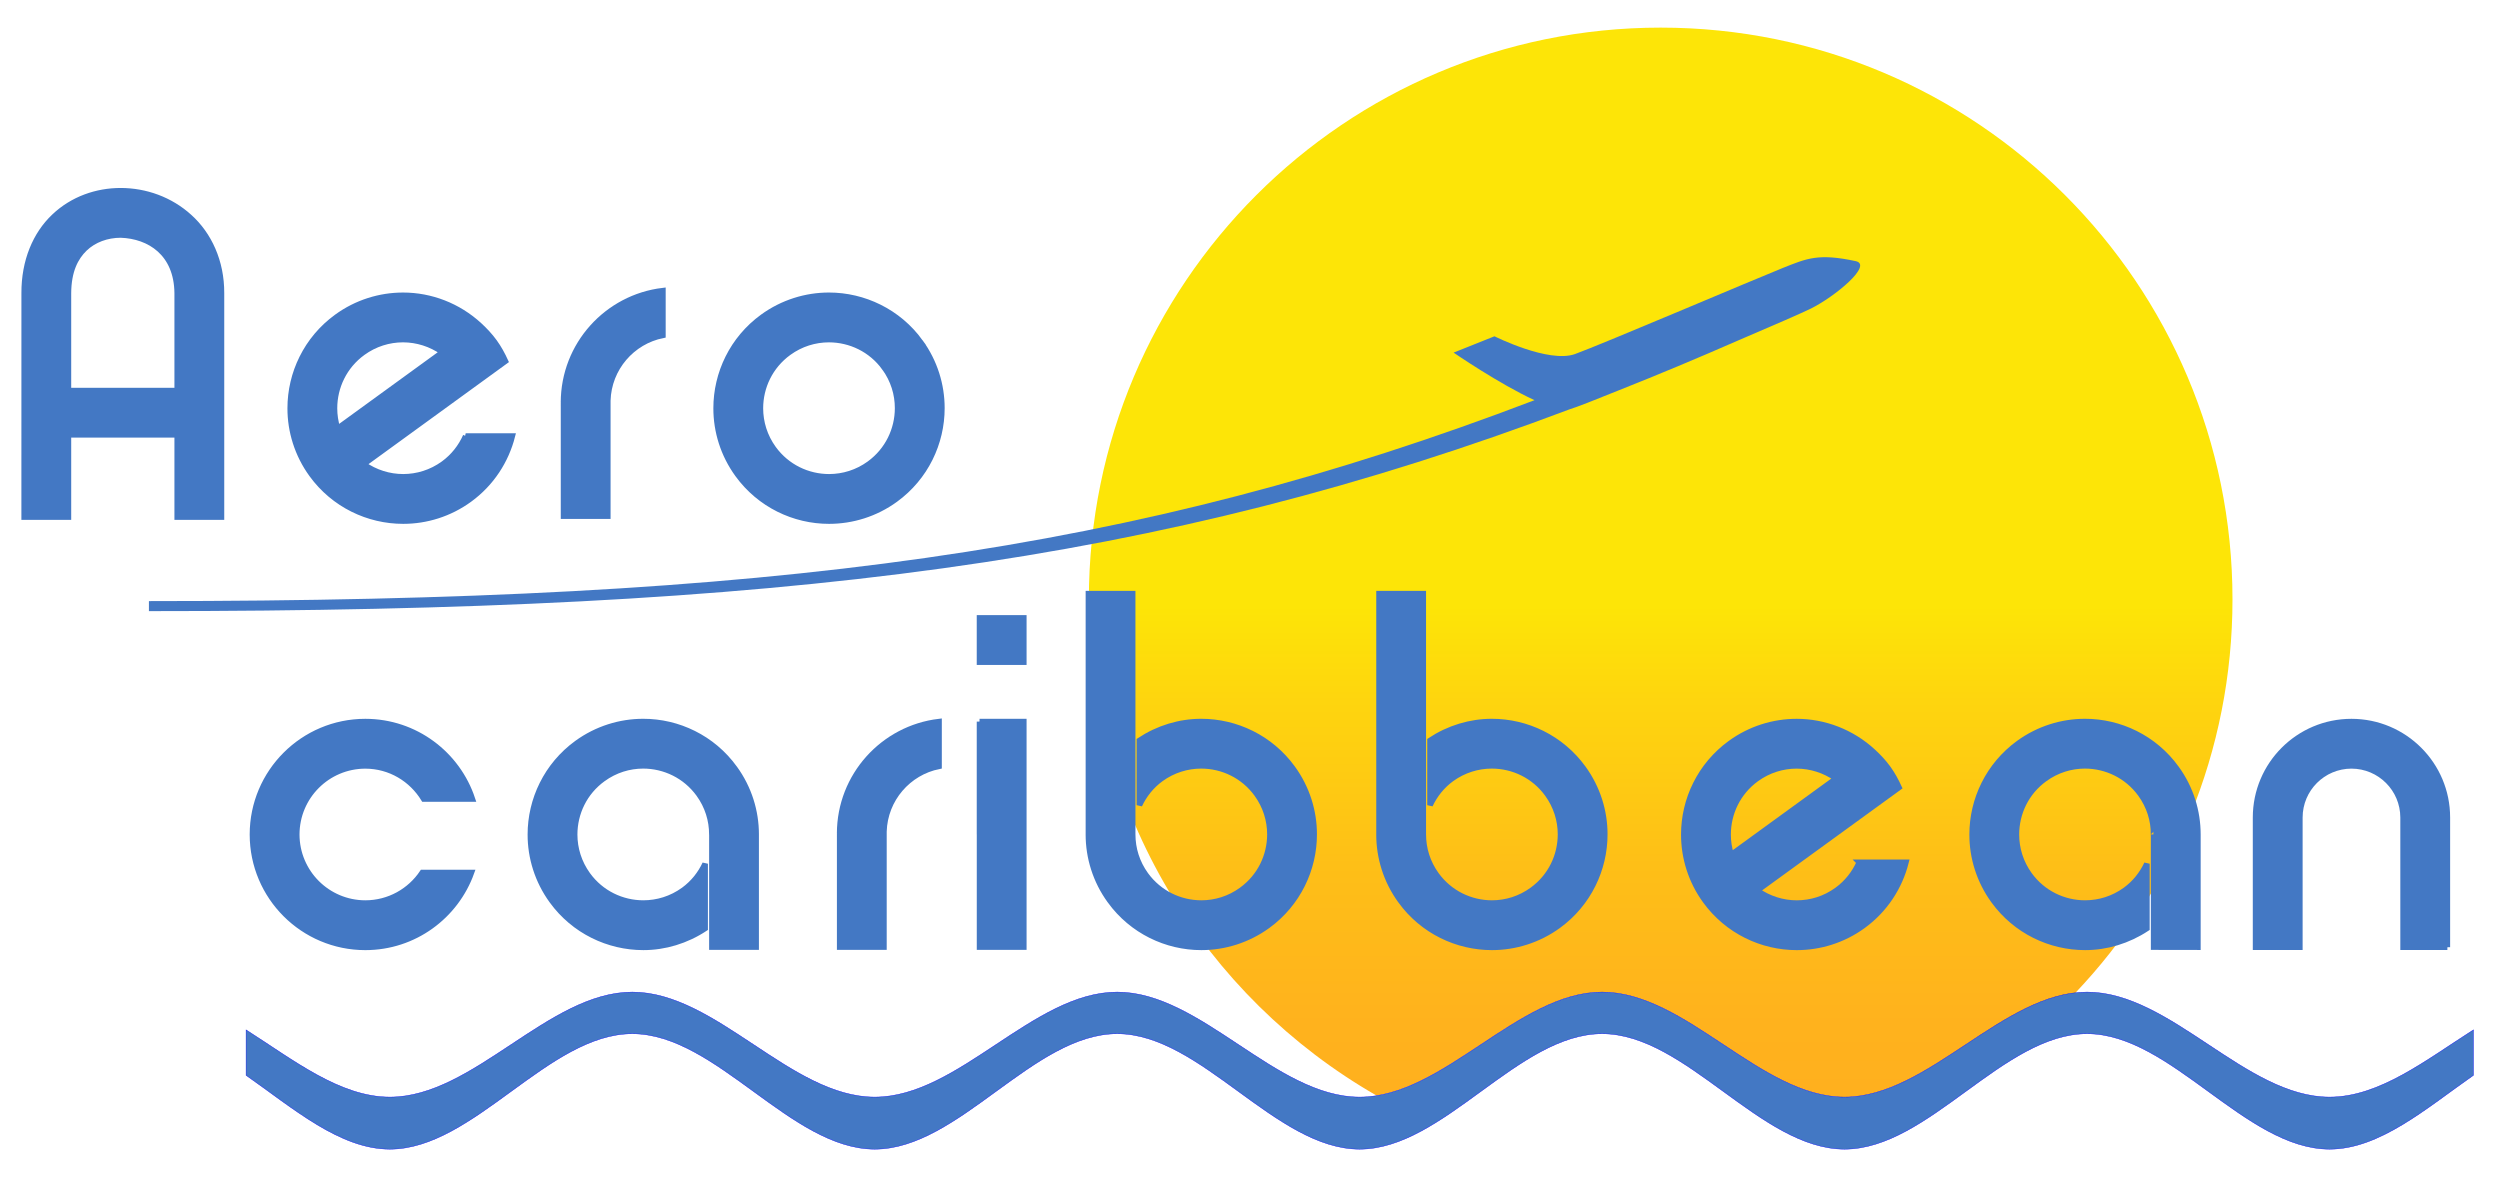
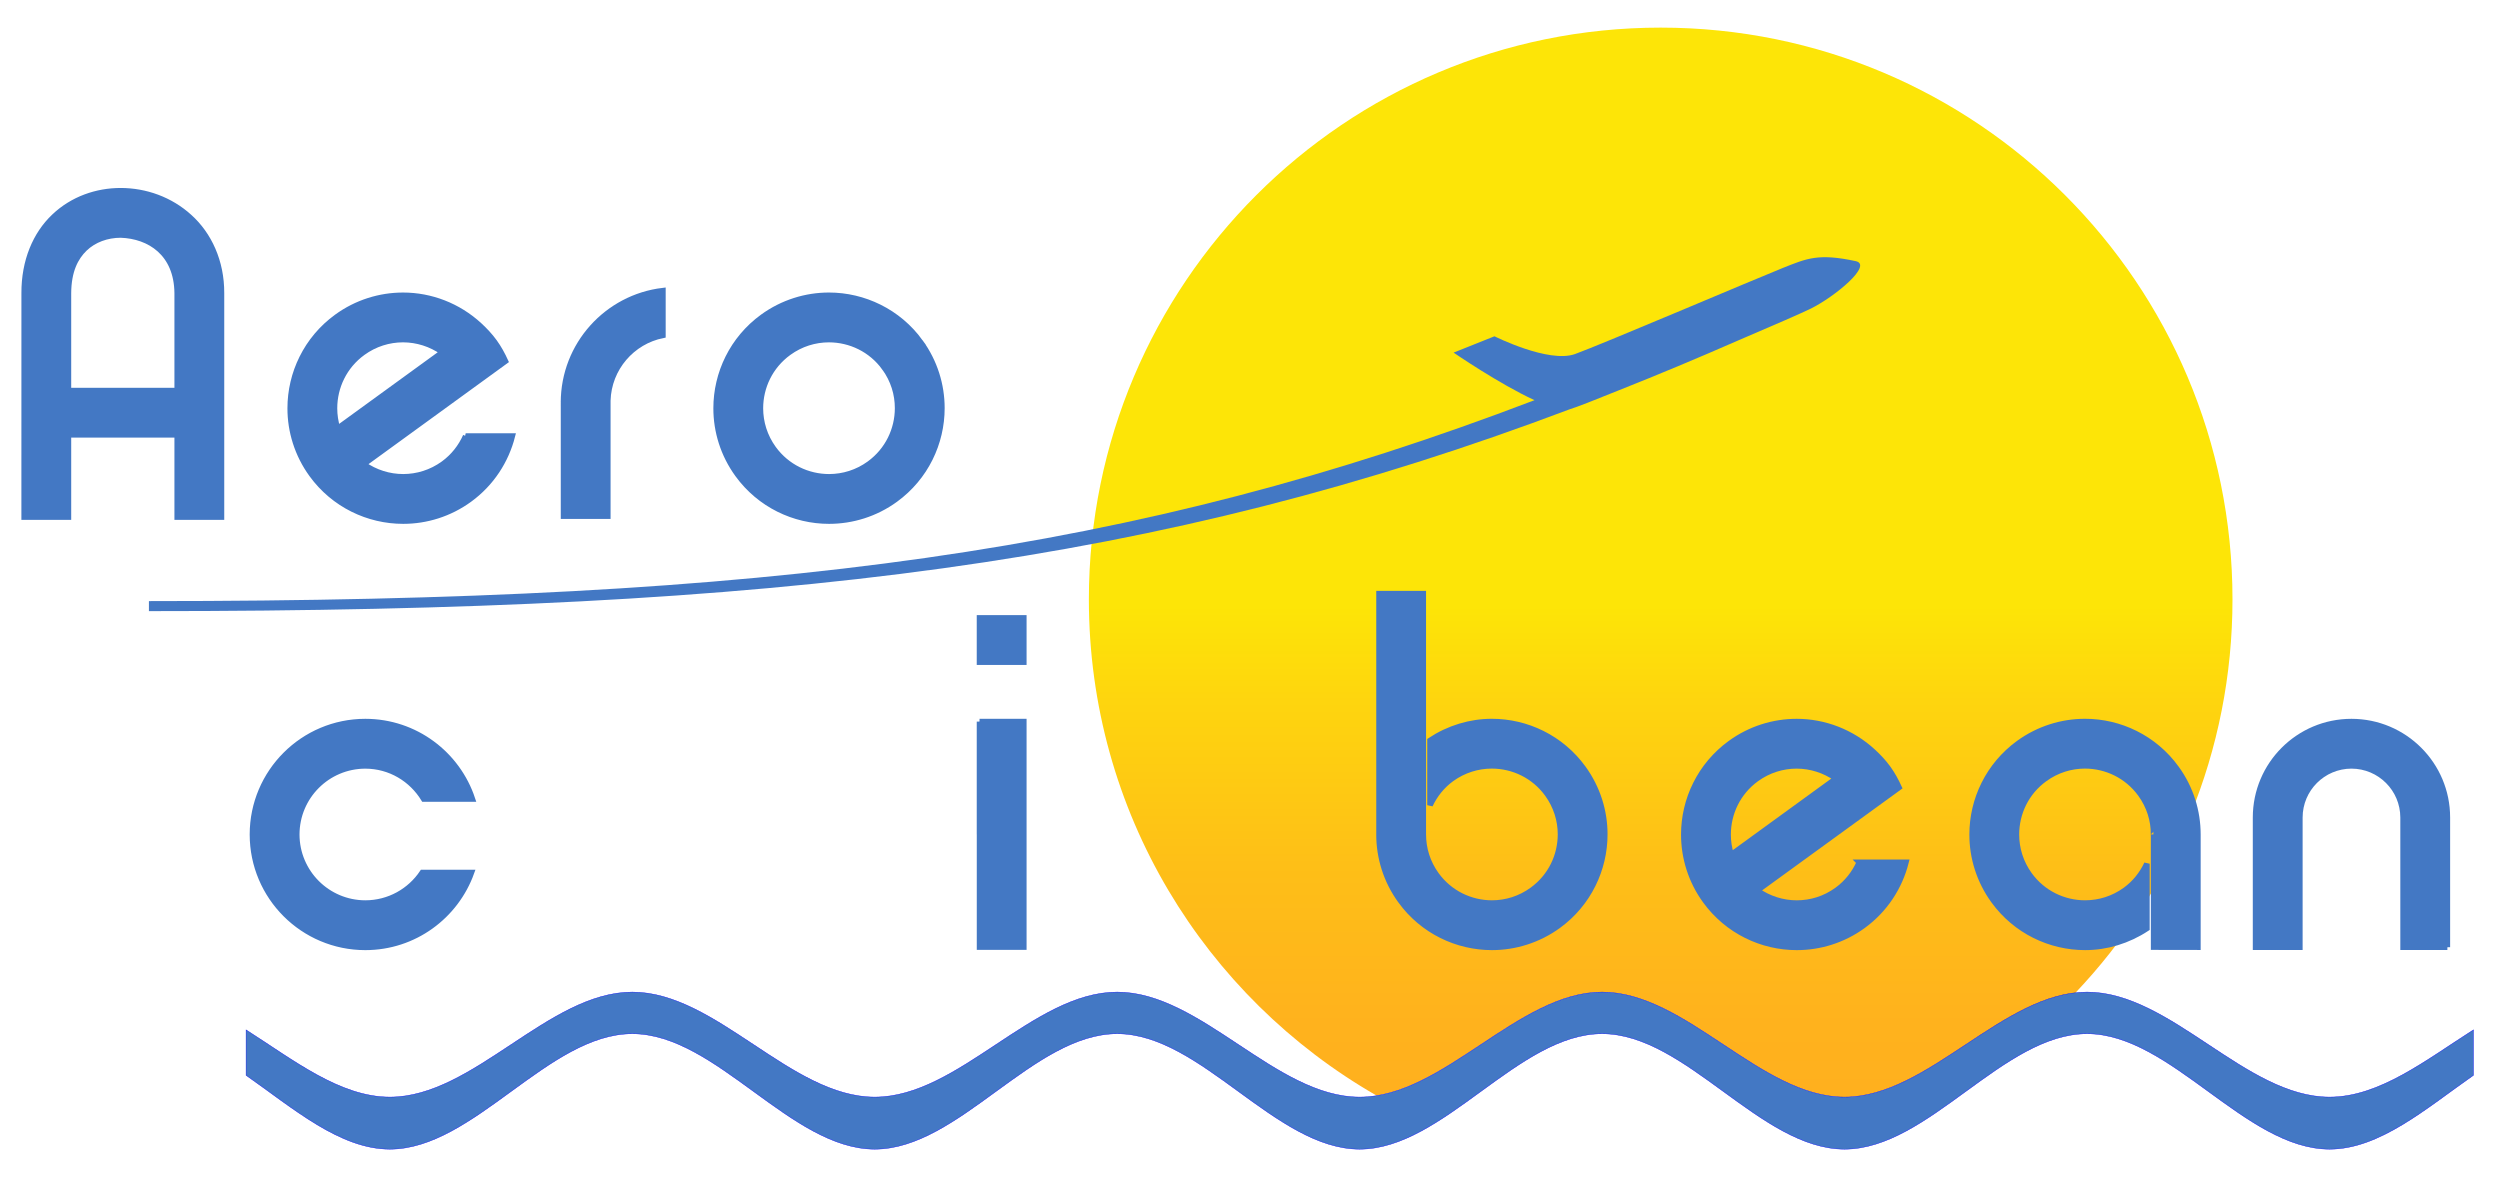
<svg xmlns="http://www.w3.org/2000/svg" version="1.0" viewBox="0 0 673.228 318.898" width="459" height="218" id="Aero-Caribbean-Logo" xml:space="preserve">
  <defs id="defs297" />
  <linearGradient x1="334.888" y1="-30.953" x2="642.854" y2="-30.953" id="SVGID_1_" gradientUnits="userSpaceOnUse" gradientTransform="matrix(-4.371139e-8,1,-1,-4.371139e-8,416.252,-327.877)">
    <stop id="stop237" style="stop-color:#fde507;stop-opacity:1" offset="0" />
    <stop id="stop239" style="stop-color:#fde507;stop-opacity:1" offset="0.506" />
    <stop id="stop241" style="stop-color:#fed50e;stop-opacity:1" offset="0.589" />
    <stop id="stop243" style="stop-color:#febf17;stop-opacity:1" offset="0.732" />
    <stop id="stop245" style="stop-color:#ffb21d;stop-opacity:1" offset="0.871" />
    <stop id="stop247" style="stop-color:#ffae1f;stop-opacity:1" offset="1" />
  </linearGradient>
  <path d="m 496.72,295.005 c 21.532,0 40.803,-25.62 62.14,-28.035 26.214,-27.609 42.328,-64.897 42.328,-105.977 0,-85.041 -68.937,-153.981 -153.983,-153.981 -85.041,0 -153.983,68.94 -153.983,153.981 0,57.186 31.204,107.061 77.488,133.616 20.765,-3.336 39.653,-27.881 60.721,-27.881 22.607,0 42.684,28.277 65.289,28.277 z" id="path249" style="fill:url(#SVGID_1_)" />
  <g transform="translate(6.51,7.012)" id="g253" style="stroke:#4378c4;stroke-width:1.5;stroke-miterlimit:4;stroke-opacity:1;stroke-dasharray:none">
    <path d="m 44.523,51.003 c -5.192,-4.729 -11.889,-7.062 -18.538,-7.071 -6.399,0 -12.93,2.204 -17.918,6.958 -5.005,4.73 -8.1,11.956 -8.06,20.614 C 0,91.025 0,131.807 0,131.807 h 11.914 c 0,0 0,-9.836 0,-22.154 h 29.298 c 0,12.23 0,22.154 0,22.154 h 11.914 c 0,0 0,-42.945 0,-60.302 0.041,-8.57 -3.393,-15.803 -8.603,-20.502 z M 11.914,97.742 V 71.505 c 0.041,-6.003 1.904,-9.59 4.382,-11.996 2.495,-2.39 5.977,-3.661 9.689,-3.67 7.814,0.267 15.113,4.934 15.227,15.666 V 97.742 H 11.914 z" id="path255" style="fill:#4378c4;stroke:#4378c4;stroke-width:1.5;stroke-miterlimit:4;stroke-opacity:1;stroke-dasharray:none" />
    <path d="m 231.686,91.628 0,0 c 2.394,3.302 3.527,7.065 3.527,10.846 l 0,0 c -0.008,5.738 -2.631,11.342 -7.617,14.971 l 0,0 c -3.293,2.386 -7.058,3.518 -10.839,3.526 l 0,0 c -5.745,-0.008 -11.358,-2.638 -14.976,-7.617 l 0,0 c -2.388,-3.3 -3.52,-7.065 -3.528,-10.838 l 0,0 c 0.008,-5.746 2.633,-11.351 7.619,-14.976 l 0,0 c 3.3,-2.396 7.073,-3.528 10.844,-3.536 l 0,0 c 5.737,0.015 11.345,2.63 14.97,7.624 l 0,0 z m 9.64,-7 0,0 c -5.941,-8.18 -15.239,-12.54 -24.609,-12.54 l 0,0 c -6.183,0 -12.467,1.907 -17.845,5.811 l 0,0 c -8.18,5.94 -12.539,15.237 -12.53,24.616 l 0,0 c -0.008,6.185 1.898,12.467 5.808,17.837 l 0,0 c 5.933,8.172 15.222,12.54 24.608,12.532 l 0,0 c 6.178,0 12.469,-1.89 17.845,-5.802 l 0,0 c 8.165,-5.939 12.532,-15.228 12.525,-24.608 l 0,0 c 0.006,-6.185 -1.891,-12.467 -5.802,-17.846 0,-0.001 0.002,0.003 0,0 z" id="path257" style="fill:#4378c4;stroke:#4378c4;stroke-width:1.5;stroke-miterlimit:4;stroke-opacity:1;stroke-dasharray:none" />
    <path d="m 118.903,109.983 c -1.27,2.877 -3.267,5.474 -6,7.464 -3.296,2.387 -7.065,3.515 -10.84,3.523 -3.791,-0.006 -7.515,-1.177 -10.658,-3.391 L 129.604,89.83 c -0.826,-1.796 -1.77,-3.551 -2.97,-5.203 -1.202,-1.654 -2.573,-3.109 -4.021,-4.447 -5.717,-5.276 -13.116,-8.097 -20.59,-8.089 -6.188,0 -12.47,1.9 -17.847,5.813 -8.176,5.935 -12.537,15.231 -12.53,24.61 -0.007,6.179 1.894,12.464 5.807,17.839 5.935,8.168 15.224,12.537 24.61,12.529 h 0.038 c 6.168,0 12.436,-1.9 17.8,-5.797 5.962,-4.339 9.873,-10.466 11.562,-17.103 h -12.56 z M 91.174,87.543 c 3.306,-2.395 7.074,-3.532 10.848,-3.54 3.788,0.011 7.511,1.18 10.656,3.397 l -28.29,20.551 c -0.55,-1.778 -0.829,-3.606 -0.829,-5.436 0.007,-5.749 2.631,-11.35 7.615,-14.972 z" id="path259" style="fill:#4378c4;stroke:#4378c4;stroke-width:1.5;stroke-miterlimit:4;stroke-opacity:1;stroke-dasharray:none" />
    <path d="m 145.243,100.924 c -0.001,0.016 -0.001,0.035 -0.001,0.055 h 0.003 c 0,0.061 0.003,0.137 0.006,0.224 v 30.354 h 11.911 v -31.123 c 0.252,-8.714 6.547,-15.921 14.839,-17.575 V 70.827 c -15.053,1.799 -26.723,14.57 -26.758,30.097 z" id="path261" style="fill:#4378c4;stroke:#4378c4;stroke-width:1.5;stroke-miterlimit:4;stroke-opacity:1;stroke-dasharray:none" />
  </g>
  <g transform="translate(6.51,7.012)" id="g269" style="stroke:#4378c4;stroke-width:1.5;stroke-miterlimit:4;stroke-opacity:1;stroke-dasharray:none">
    <path d="m 494.188,224.778 c -1.271,2.878 -3.265,5.471 -6.002,7.461 -3.297,2.389 -7.065,3.518 -10.838,3.524 -3.788,-0.004 -7.516,-1.175 -10.66,-3.393 l 38.202,-27.748 c -0.828,-1.793 -1.771,-3.549 -2.97,-5.201 -1.201,-1.654 -2.575,-3.109 -4.025,-4.446 -5.715,-5.274 -13.114,-8.097 -20.59,-8.09 -6.185,0 -12.471,1.9 -17.845,5.813 -8.175,5.937 -12.537,15.23 -12.529,24.611 -0.008,6.176 1.893,12.462 5.805,17.837 5.937,8.166 15.225,12.537 24.612,12.528 h 0.039 c 6.169,0 12.435,-1.899 17.802,-5.797 5.96,-4.339 9.873,-10.466 11.559,-17.101 h -12.56 z m -27.73,-22.445 c 3.309,-2.393 7.074,-3.527 10.847,-3.536 3.792,0.009 7.515,1.18 10.655,3.397 l -28.287,20.552 c -0.551,-1.78 -0.829,-3.606 -0.829,-5.437 0.006,-5.751 2.632,-11.353 7.614,-14.976 z" id="path271" style="fill:#4378c4;stroke:#4378c4;stroke-width:1.5;stroke-miterlimit:4;stroke-opacity:1;stroke-dasharray:none" />
    <path d="m 91.87,235.759 c -10.204,-0.015 -18.458,-8.271 -18.475,-18.474 0.017,-10.214 8.271,-18.465 18.475,-18.479 6.691,0.007 12.494,3.598 15.738,8.925 h 13.099 c -4.008,-12.101 -15.393,-20.838 -28.837,-20.846 -16.787,0.008 -30.381,13.606 -30.391,30.4 0.01,16.783 13.604,30.383 30.391,30.39 13.185,-0.003 24.371,-8.41 28.585,-20.144 H 107.23 c -3.315,4.956 -8.952,8.22 -15.36,8.228 z" id="path273" style="fill:#4378c4;stroke:#4378c4;stroke-width:1.5;stroke-miterlimit:4;stroke-opacity:1;stroke-dasharray:none" />
-     <path d="m 219.605,216.976 c -0.002,0.016 -0.002,0.04 -0.002,0.055 h 0.004 c 0,0.062 0.001,0.139 0.005,0.225 v 30.355 h 11.91 v -31.124 c 0.252,-8.708 6.547,-15.921 14.841,-17.573 v -12.035 c -15.053,1.797 -26.723,14.571 -26.758,30.097 z" id="path275" style="fill:#4378c4;stroke:#4378c4;stroke-width:1.5;stroke-miterlimit:4;stroke-opacity:1;stroke-dasharray:none" />
    <path d="m 257.269,186.878 c -0.001,28.749 -0.001,29.593 -0.001,29.608 h 0.004 c 0,0.063 0.001,-0.084 0.005,0 v 31.124 h 11.911 v -60.732 h -11.919 z" id="path277" style="fill:#4378c4;stroke:#4378c4;stroke-width:1.5;stroke-miterlimit:4;stroke-opacity:1;stroke-dasharray:none" />
    <rect width="11.92" height="11.92" x="257.268" y="158.958" id="rect279" style="fill:#4378c4;stroke:#4378c4;stroke-width:1.5;stroke-miterlimit:4;stroke-opacity:1;stroke-dasharray:none" />
-     <path d="m 191.301,199.418 c -5.938,-8.187 -15.229,-12.549 -24.609,-12.54 -6.183,0 -12.465,1.907 -17.843,5.808 -8.177,5.941 -12.537,15.239 -12.529,24.615 -0.008,6.182 1.896,12.464 5.809,17.839 5.932,8.17 15.222,12.538 24.604,12.532 h 0.04 c 5.728,0 11.509,-1.723 16.604,-5.081 v -17.433 c -1.274,2.722 -3.189,5.18 -5.799,7.08 -3.294,2.381 -7.062,3.513 -10.844,3.521 -5.736,-0.008 -11.35,-2.636 -14.969,-7.615 -2.393,-3.304 -3.523,-7.069 -3.53,-10.843 0.007,-5.746 2.627,-11.354 7.622,-14.971 3.296,-2.4 7.07,-3.533 10.838,-3.541 5.735,0.008 11.348,2.637 14.977,7.624 2.39,3.304 3.521,7.065 3.523,10.839 0,0 0.004,0.011 0.006,0.007 v 30.352 h 11.91 v -30.316 c 0,-0.012 0.002,-0.023 0.002,-0.035 -0.002,-6.185 -1.896,-12.468 -5.812,-17.842 z" id="path281" style="fill:#4378c4;stroke:#4378c4;stroke-width:1.5;stroke-miterlimit:4;stroke-opacity:1;stroke-dasharray:none" />
    <path d="m 579.552,199.418 c -5.938,-8.187 -15.229,-12.549 -24.608,-12.54 -6.181,0 -12.463,1.907 -17.845,5.808 -8.174,5.941 -12.533,15.239 -12.524,24.615 -0.009,6.182 1.892,12.464 5.807,17.839 5.93,8.17 15.223,12.538 24.601,12.532 h 0.04 c 5.73,0 11.507,-1.723 16.604,-5.081 v -17.433 c -1.272,2.722 -3.188,5.18 -5.797,7.08 -3.294,2.381 -7.062,3.513 -10.848,3.521 -5.735,-0.008 -11.345,-2.636 -14.968,-7.615 -2.391,-3.304 -3.521,-7.069 -3.527,-10.843 0.007,-5.746 2.624,-11.354 7.618,-14.971 3.297,-2.4 7.07,-3.533 10.839,-3.541 5.735,0.008 11.347,2.637 14.976,7.624 2.393,3.304 3.521,7.065 3.525,10.839 0.003,0 0.003,0.011 0.003,0.007 v 30.352 l 11.913,0.021 v -30.338 c 0,-0.012 0,-0.023 0,-0.035 -10e-4,-6.184 -1.894,-12.467 -5.809,-17.841 z" id="path283" style="fill:#4378c4;stroke:#4378c4;stroke-width:1.5;stroke-miterlimit:4;stroke-opacity:1;stroke-dasharray:none" />
-     <path d="m 292.401,235.131 c 5.937,8.187 15.228,12.547 24.612,12.541 6.18,0 12.462,-1.909 17.841,-5.81 8.174,-5.94 12.536,-15.239 12.527,-24.614 0.009,-6.182 -1.896,-12.463 -5.808,-17.838 -5.934,-8.171 -15.225,-12.541 -24.604,-12.532 h -0.039 c -5.728,0 -11.509,1.721 -16.604,5.078 v 17.435 c 1.275,-2.722 3.191,-5.18 5.797,-7.08 3.296,-2.381 7.065,-3.514 10.846,-3.521 5.735,0.008 11.349,2.637 14.967,7.616 2.393,3.304 3.525,7.068 3.534,10.843 -0.008,5.746 -2.629,11.353 -7.625,14.971 -3.295,2.4 -7.068,3.532 -10.833,3.54 -5.74,-0.008 -11.35,-2.636 -14.98,-7.624 -2.392,-3.303 -3.521,-7.064 -3.525,-10.837 0,0 0,-0.013 -0.004,-0.009 v -64.868 h -11.908 v 64.833 c 0,0.012 -0.004,0.023 -0.004,0.034 10e-4,6.187 1.898,12.467 5.81,17.842 z" id="path285" style="fill:#4378c4;stroke:#4378c4;stroke-width:1.5;stroke-miterlimit:4;stroke-opacity:1;stroke-dasharray:none" />
    <path d="m 370.657,235.131 c 5.937,8.187 15.227,12.547 24.61,12.541 6.182,0 12.463,-1.909 17.842,-5.81 8.175,-5.94 12.536,-15.239 12.528,-24.614 0.008,-6.182 -1.896,-12.463 -5.808,-17.838 -5.934,-8.171 -15.225,-12.541 -24.604,-12.532 h -0.038 c -5.728,0 -11.51,1.721 -16.604,5.078 v 17.435 c 1.275,-2.722 3.19,-5.18 5.796,-7.08 3.297,-2.381 7.066,-3.514 10.847,-3.521 5.735,0.008 11.35,2.637 14.967,7.616 2.394,3.304 3.525,7.068 3.534,10.843 -0.009,5.746 -2.63,11.353 -7.623,14.971 -3.297,2.4 -7.07,3.532 -10.836,3.54 -5.738,-0.008 -11.349,-2.636 -14.979,-7.624 -2.392,-3.303 -3.521,-7.064 -3.524,-10.837 0,0 0,-0.013 -0.004,-0.009 v -64.868 h -11.908 v 64.833 c 0,0.012 -0.004,0.023 -0.004,0.034 -10e-4,6.187 1.895,12.467 5.808,17.842 z" id="path287" style="fill:#4378c4;stroke:#4378c4;stroke-width:1.5;stroke-miterlimit:4;stroke-opacity:1;stroke-dasharray:none" />
    <path d="M 640.625,247.632 V 212.71 c -0.016,-7.686 -6.232,-13.897 -13.91,-13.913 l 0,0 c -7.673,0.016 -13.894,6.228 -13.9,13.913 l 0,0 v 34.922 H 600.899 V 212.71 c 0,-14.266 11.551,-25.817 25.816,-25.825 l 0,0 c 14.264,0.008 25.822,11.56 25.822,25.825 l 0,0 v 34.922 h 0.007 -11.919 l 0,0 z" id="path289" style="fill:#4378c4;stroke:#4378c4;stroke-width:1.5;stroke-miterlimit:4;stroke-opacity:1;stroke-dasharray:none" />
  </g>
  <path d="m 499.714,69.896 c -10.095,-2.172 -13.174,-0.715 -19.599,1.83 -6.418,2.55 -48.925,20.647 -55.987,23.195 -7.061,2.542 -21.68,-4.787 -21.68,-4.787 l -11.005,4.398 c 0,0 12.25,8.429 21.785,12.808 -107.596,41.099 -205.01,54.109 -373.124,54.109 v 2.699 c 170.566,0 271.99,-12.62 382.647,-54.375 h 0.005 c 1.71,-0.509 6.678,-2.451 13.142,-5.078 10.644,-4.213 21.416,-8.73 32.354,-13.516 9.435,-4.023 17.194,-7.411 19.427,-8.518 6.418,-3.191 16.804,-11.739 12.035,-12.765 z" id="path293" style="fill:#4378c4" />
  <path d="m 627.339,295.005 c -22.622,0 -42.709,-28.276 -65.312,-28.276 -22.61,0 -42.712,28.276 -65.307,28.276 -22.604,0 -42.682,-28.276 -65.289,-28.276 -22.603,0 -42.693,28.276 -65.289,28.276 -22.603,0 -42.693,-28.276 -65.288,-28.276 -22.605,0 -42.686,28.276 -65.288,28.276 -22.604,0 -42.687,-28.276 -65.288,-28.276 -22.604,0 -42.687,28.276 -65.29,28.276 -13.445,0 -25.998,-9.989 -38.719,-18.094 v 12.238 c 12.721,8.911 25.274,19.893 38.719,19.893 22.603,0 42.686,-31.085 65.29,-31.085 22.601,0 42.684,31.085 65.288,31.085 22.603,0 42.683,-31.085 65.288,-31.085 22.595,0 42.685,31.085 65.288,31.085 22.596,0 42.687,-31.085 65.289,-31.085 22.607,0 42.685,31.085 65.289,31.085 22.595,0 42.696,-31.085 65.307,-31.085 22.604,0 42.69,31.085 65.312,31.085 13.447,0 26.012,-10.99 38.742,-19.901 v -12.237 c -12.73,8.104 -25.295,18.101 -38.742,18.101 z" id="path291" style="fill:#4378c4;stroke:#0000f5;stroke-width:0.1;stroke-miterlimit:4;stroke-opacity:1;stroke-dasharray:none;marker-start:none" />
</svg>